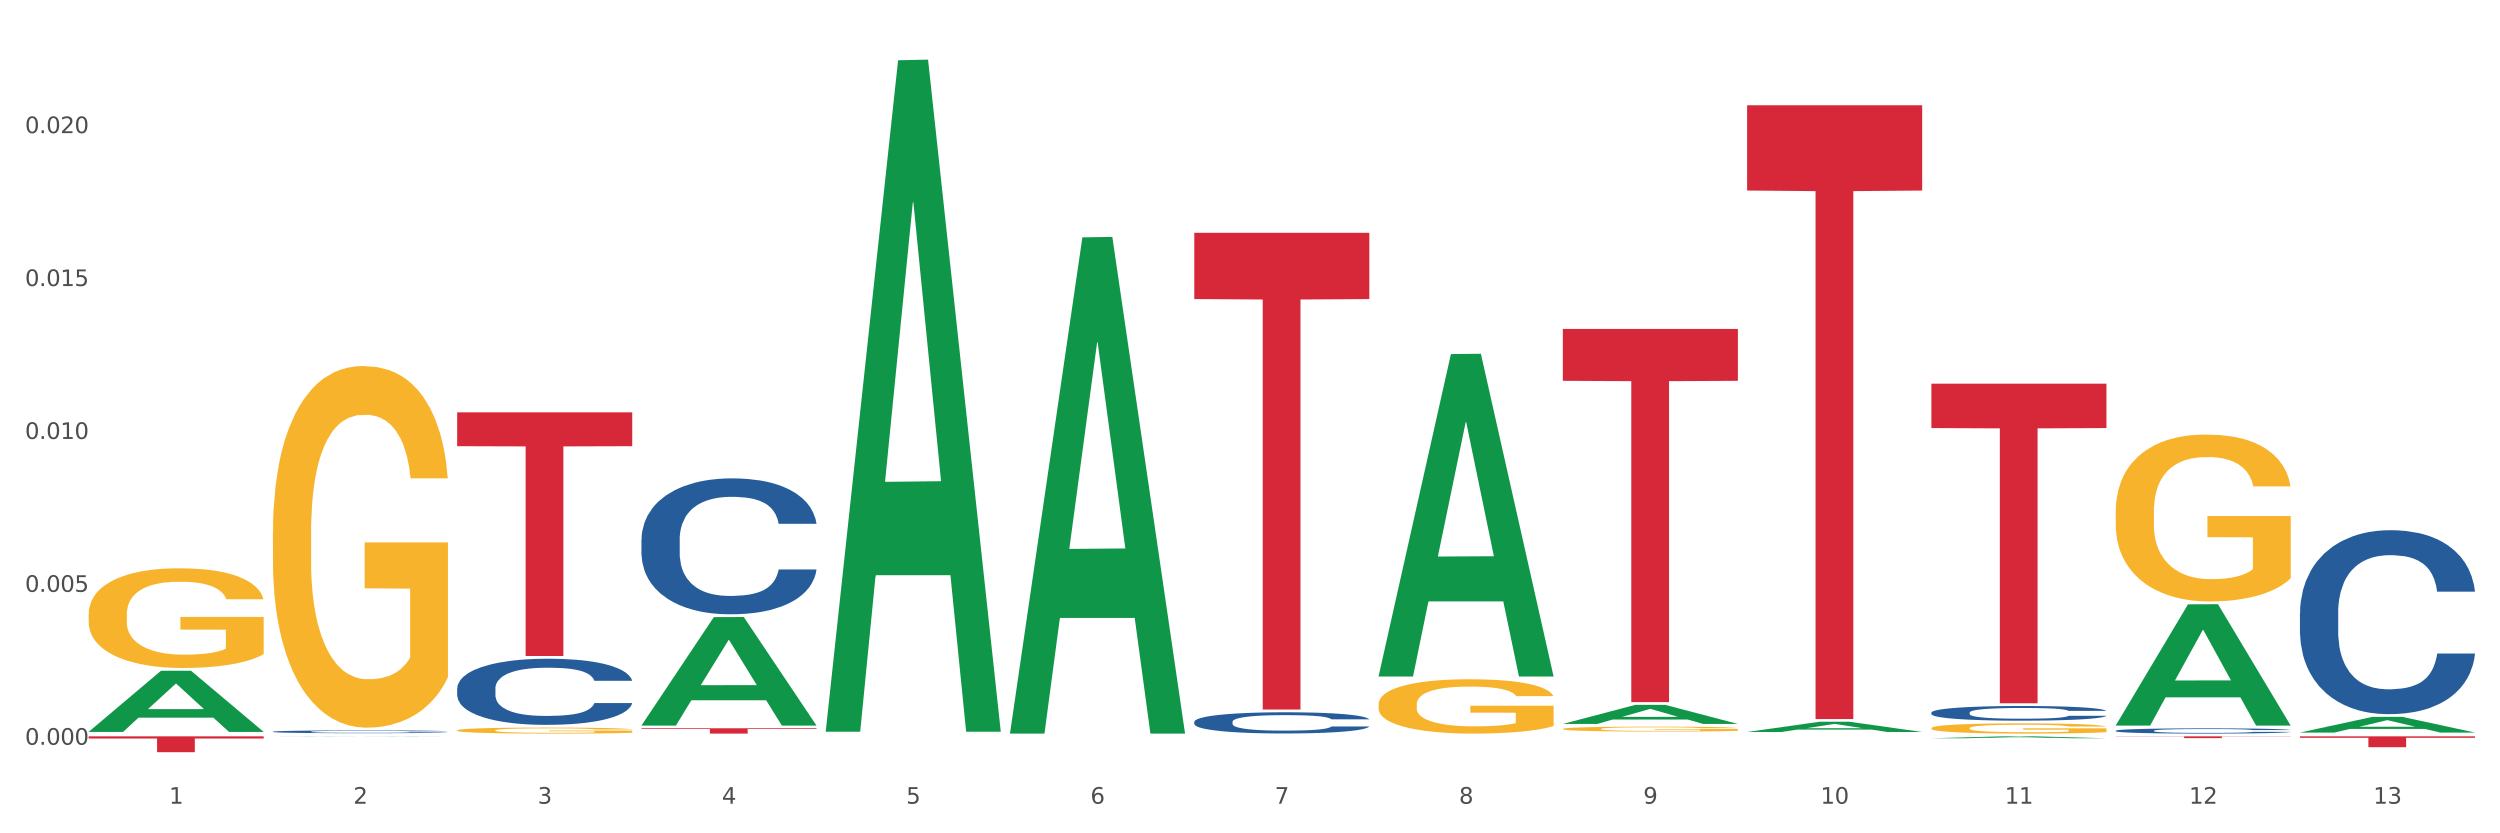
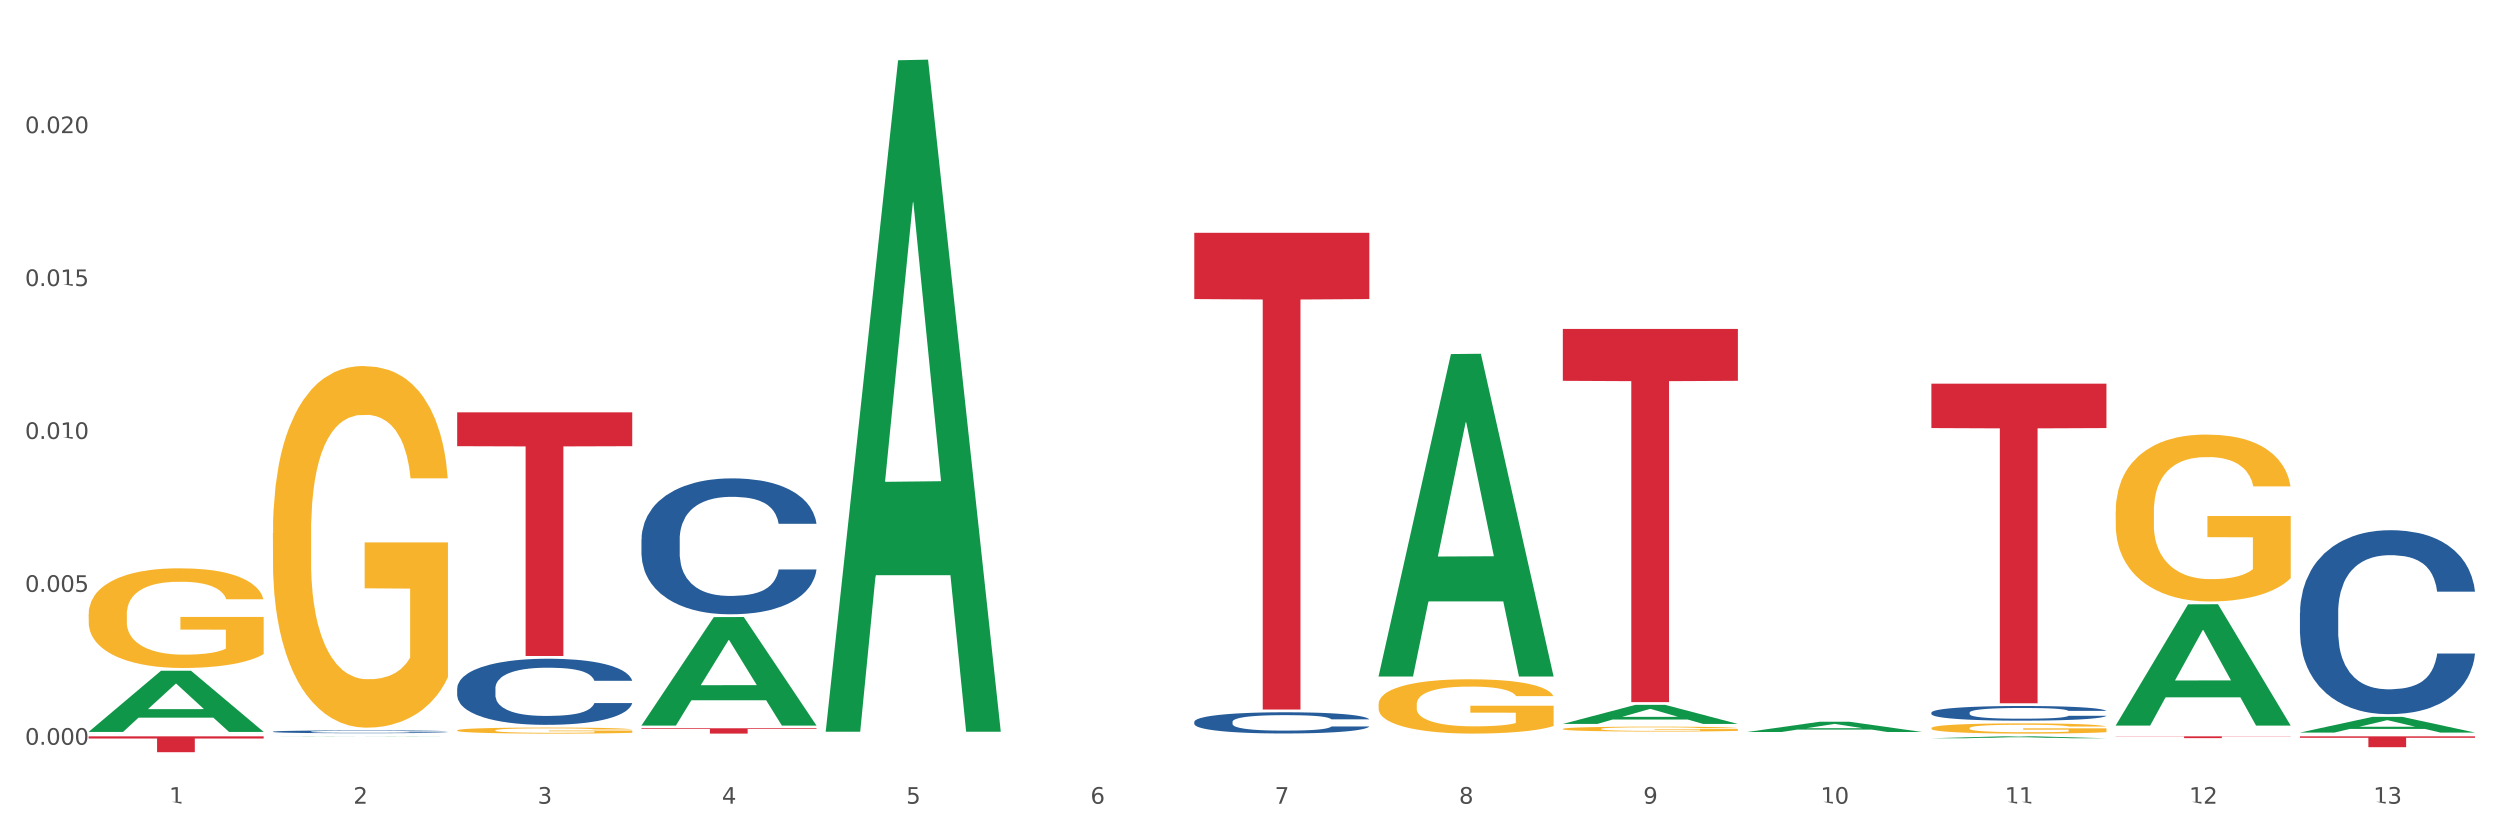
<svg xmlns="http://www.w3.org/2000/svg" xmlns:xlink="http://www.w3.org/1999/xlink" width="1080pt" height="360pt" viewBox="0 0 1080 360" version="1.1">
  <rect x="0" y="0" width="1080" height="360" fill="#333333" stroke="none" />
  <defs>
    <style type="text/css">*{stroke-linejoin: round; stroke-linecap: butt}</style>
  </defs>
  <g id="figure_1">
    <g id="patch_1">
      <path d="M 0 360  L 1080 360  L 1080 0  L 0 0  z " style="fill: #ffffff; stroke: #ffffff; stroke-linejoin: miter" />
    </g>
    <g id="axes_1">
      <g id="matplotlib.axis_1">
        <g id="xtick_1">
          <g id="text_1">
            <g style="fill: #4d4d4d" transform="translate(73.043 347.204) scale(0.096 -0.096)">
              <defs>
-                 <path id="DejaVuSans-31" d="M 794 531  L 1825 531  L 1825 4091  L 703 3866  L 703 4441  L 1819 4666  L 2450 4666  L 2450 531  L 3481 531  L 3481 0  L 794 0  L 794 531  z " transform="scale(0.016)" />
+                 <path id="DejaVuSans-31" d="M 794 531  L 1825 531  L 1825 4091  L 703 3866  L 703 4441  L 1819 4666  L 2450 4666  L 2450 531  L 3481 531  L 3481 0  L 794 531  z " transform="scale(0.016)" />
              </defs>
              <use xlink:href="#DejaVuSans-31" />
            </g>
          </g>
        </g>
        <g id="xtick_2">
          <g id="text_2">
            <g style="fill: #4d4d4d" transform="translate(152.65 347.204) scale(0.096 -0.096)">
              <defs>
                <path id="DejaVuSans-32" d="M 1228 531  L 3431 531  L 3431 0  L 469 0  L 469 531  Q 828 903 1448 1529  Q 2069 2156 2228 2338  Q 2531 2678 2651 2914  Q 2772 3150 2772 3378  Q 2772 3750 2511 3984  Q 2250 4219 1831 4219  Q 1534 4219 1204 4116  Q 875 4013 500 3803  L 500 4441  Q 881 4594 1212 4672  Q 1544 4750 1819 4750  Q 2544 4750 2975 4387  Q 3406 4025 3406 3419  Q 3406 3131 3298 2873  Q 3191 2616 2906 2266  Q 2828 2175 2409 1742  Q 1991 1309 1228 531  z " transform="scale(0.016)" />
              </defs>
              <use xlink:href="#DejaVuSans-32" />
            </g>
          </g>
        </g>
        <g id="xtick_3">
          <g id="text_3">
            <g style="fill: #4d4d4d" transform="translate(232.258 347.204) scale(0.096 -0.096)">
              <defs>
                <path id="DejaVuSans-33" d="M 2597 2516  Q 3050 2419 3304 2112  Q 3559 1806 3559 1356  Q 3559 666 3084 287  Q 2609 -91 1734 -91  Q 1441 -91 1130 -33  Q 819 25 488 141  L 488 750  Q 750 597 1062 519  Q 1375 441 1716 441  Q 2309 441 2620 675  Q 2931 909 2931 1356  Q 2931 1769 2642 2001  Q 2353 2234 1838 2234  L 1294 2234  L 1294 2753  L 1863 2753  Q 2328 2753 2575 2939  Q 2822 3125 2822 3475  Q 2822 3834 2567 4026  Q 2313 4219 1838 4219  Q 1578 4219 1281 4162  Q 984 4106 628 3988  L 628 4550  Q 988 4650 1302 4700  Q 1616 4750 1894 4750  Q 2613 4750 3031 4423  Q 3450 4097 3450 3541  Q 3450 3153 3228 2886  Q 3006 2619 2597 2516  z " transform="scale(0.016)" />
              </defs>
              <use xlink:href="#DejaVuSans-33" />
            </g>
          </g>
        </g>
        <g id="xtick_4">
          <g id="text_4">
            <g style="fill: #4d4d4d" transform="translate(311.865 347.204) scale(0.096 -0.096)">
              <defs>
                <path id="DejaVuSans-34" d="M 2419 4116  L 825 1625  L 2419 1625  L 2419 4116  z M 2253 4666  L 3047 4666  L 3047 1625  L 3713 1625  L 3713 1100  L 3047 1100  L 3047 0  L 2419 0  L 2419 1100  L 313 1100  L 313 1709  L 2253 4666  z " transform="scale(0.016)" />
              </defs>
              <use xlink:href="#DejaVuSans-34" />
            </g>
          </g>
        </g>
        <g id="xtick_5">
          <g id="text_5">
            <g style="fill: #4d4d4d" transform="translate(391.473 347.204) scale(0.096 -0.096)">
              <defs>
                <path id="DejaVuSans-35" d="M 691 4666  L 3169 4666  L 3169 4134  L 1269 4134  L 1269 2991  Q 1406 3038 1543 3061  Q 1681 3084 1819 3084  Q 2600 3084 3056 2656  Q 3513 2228 3513 1497  Q 3513 744 3044 326  Q 2575 -91 1722 -91  Q 1428 -91 1123 -41  Q 819 9 494 109  L 494 744  Q 775 591 1075 516  Q 1375 441 1709 441  Q 2250 441 2565 725  Q 2881 1009 2881 1497  Q 2881 1984 2565 2268  Q 2250 2553 1709 2553  Q 1456 2553 1204 2497  Q 953 2441 691 2322  L 691 4666  z " transform="scale(0.016)" />
              </defs>
              <use xlink:href="#DejaVuSans-35" />
            </g>
          </g>
        </g>
        <g id="xtick_6">
          <g id="text_6">
            <g style="fill: #4d4d4d" transform="translate(471.08 347.204) scale(0.096 -0.096)">
              <defs>
                <path id="DejaVuSans-36" d="M 2113 2584  Q 1688 2584 1439 2293  Q 1191 2003 1191 1497  Q 1191 994 1439 701  Q 1688 409 2113 409  Q 2538 409 2786 701  Q 3034 994 3034 1497  Q 3034 2003 2786 2293  Q 2538 2584 2113 2584  z M 3366 4563  L 3366 3988  Q 3128 4100 2886 4159  Q 2644 4219 2406 4219  Q 1781 4219 1451 3797  Q 1122 3375 1075 2522  Q 1259 2794 1537 2939  Q 1816 3084 2150 3084  Q 2853 3084 3261 2657  Q 3669 2231 3669 1497  Q 3669 778 3244 343  Q 2819 -91 2113 -91  Q 1303 -91 875 529  Q 447 1150 447 2328  Q 447 3434 972 4092  Q 1497 4750 2381 4750  Q 2619 4750 2861 4703  Q 3103 4656 3366 4563  z " transform="scale(0.016)" />
              </defs>
              <use xlink:href="#DejaVuSans-36" />
            </g>
          </g>
        </g>
        <g id="xtick_7">
          <g id="text_7">
            <g style="fill: #4d4d4d" transform="translate(550.688 347.204) scale(0.096 -0.096)">
              <defs>
                <path id="DejaVuSans-37" d="M 525 4666  L 3525 4666  L 3525 4397  L 1831 0  L 1172 0  L 2766 4134  L 525 4134  L 525 4666  z " transform="scale(0.016)" />
              </defs>
              <use xlink:href="#DejaVuSans-37" />
            </g>
          </g>
        </g>
        <g id="xtick_8">
          <g id="text_8">
            <g style="fill: #4d4d4d" transform="translate(630.295 347.204) scale(0.096 -0.096)">
              <defs>
                <path id="DejaVuSans-38" d="M 2034 2216  Q 1584 2216 1326 1975  Q 1069 1734 1069 1313  Q 1069 891 1326 650  Q 1584 409 2034 409  Q 2484 409 2743 651  Q 3003 894 3003 1313  Q 3003 1734 2745 1975  Q 2488 2216 2034 2216  z M 1403 2484  Q 997 2584 770 2862  Q 544 3141 544 3541  Q 544 4100 942 4425  Q 1341 4750 2034 4750  Q 2731 4750 3128 4425  Q 3525 4100 3525 3541  Q 3525 3141 3298 2862  Q 3072 2584 2669 2484  Q 3125 2378 3379 2068  Q 3634 1759 3634 1313  Q 3634 634 3220 271  Q 2806 -91 2034 -91  Q 1263 -91 848 271  Q 434 634 434 1313  Q 434 1759 690 2068  Q 947 2378 1403 2484  z M 1172 3481  Q 1172 3119 1398 2916  Q 1625 2713 2034 2713  Q 2441 2713 2670 2916  Q 2900 3119 2900 3481  Q 2900 3844 2670 4047  Q 2441 4250 2034 4250  Q 1625 4250 1398 4047  Q 1172 3844 1172 3481  z " transform="scale(0.016)" />
              </defs>
              <use xlink:href="#DejaVuSans-38" />
            </g>
          </g>
        </g>
        <g id="xtick_9">
          <g id="text_9">
            <g style="fill: #4d4d4d" transform="translate(709.902 347.204) scale(0.096 -0.096)">
              <defs>
                <path id="DejaVuSans-39" d="M 703 97  L 703 672  Q 941 559 1184 500  Q 1428 441 1663 441  Q 2288 441 2617 861  Q 2947 1281 2994 2138  Q 2813 1869 2534 1725  Q 2256 1581 1919 1581  Q 1219 1581 811 2004  Q 403 2428 403 3163  Q 403 3881 828 4315  Q 1253 4750 1959 4750  Q 2769 4750 3195 4129  Q 3622 3509 3622 2328  Q 3622 1225 3098 567  Q 2575 -91 1691 -91  Q 1453 -91 1209 -44  Q 966 3 703 97  z M 1959 2075  Q 2384 2075 2632 2365  Q 2881 2656 2881 3163  Q 2881 3666 2632 3958  Q 2384 4250 1959 4250  Q 1534 4250 1286 3958  Q 1038 3666 1038 3163  Q 1038 2656 1286 2365  Q 1534 2075 1959 2075  z " transform="scale(0.016)" />
              </defs>
              <use xlink:href="#DejaVuSans-39" />
            </g>
          </g>
        </g>
        <g id="xtick_10">
          <g id="text_10">
            <g style="fill: #4d4d4d" transform="translate(786.456 347.204) scale(0.096 -0.096)">
              <defs>
                <path id="DejaVuSans-30" d="M 2034 4250  Q 1547 4250 1301 3770  Q 1056 3291 1056 2328  Q 1056 1369 1301 889  Q 1547 409 2034 409  Q 2525 409 2770 889  Q 3016 1369 3016 2328  Q 3016 3291 2770 3770  Q 2525 4250 2034 4250  z M 2034 4750  Q 2819 4750 3233 4129  Q 3647 3509 3647 2328  Q 3647 1150 3233 529  Q 2819 -91 2034 -91  Q 1250 -91 836 529  Q 422 1150 422 2328  Q 422 3509 836 4129  Q 1250 4750 2034 4750  z " transform="scale(0.016)" />
              </defs>
              <use xlink:href="#DejaVuSans-31" />
              <use xlink:href="#DejaVuSans-30" transform="translate(63.623 0)" />
            </g>
          </g>
        </g>
        <g id="xtick_11">
          <g id="text_11">
            <g style="fill: #4d4d4d" transform="translate(866.063 347.204) scale(0.096 -0.096)">
              <use xlink:href="#DejaVuSans-31" />
              <use xlink:href="#DejaVuSans-31" transform="translate(63.623 0)" />
            </g>
          </g>
        </g>
        <g id="xtick_12">
          <g id="text_12">
            <g style="fill: #4d4d4d" transform="translate(945.671 347.204) scale(0.096 -0.096)">
              <use xlink:href="#DejaVuSans-31" />
              <use xlink:href="#DejaVuSans-32" transform="translate(63.623 0)" />
            </g>
          </g>
        </g>
        <g id="xtick_13">
          <g id="text_13">
            <g style="fill: #4d4d4d" transform="translate(1025.278 347.204) scale(0.096 -0.096)">
              <use xlink:href="#DejaVuSans-31" />
              <use xlink:href="#DejaVuSans-33" transform="translate(63.623 0)" />
            </g>
          </g>
        </g>
        <g id="xtick_14" />
        <g id="xtick_15" />
        <g id="xtick_16" />
        <g id="xtick_17" />
        <g id="xtick_18" />
        <g id="xtick_19" />
        <g id="xtick_20" />
        <g id="xtick_21" />
        <g id="xtick_22" />
        <g id="xtick_23" />
        <g id="xtick_24" />
        <g id="xtick_25" />
      </g>
      <g id="matplotlib.axis_2">
        <g id="ytick_1">
          <g id="text_14">
            <g style="fill: #4d4d4d" transform="translate(10.8 321.731) scale(0.096 -0.096)">
              <defs>
                <path id="DejaVuSans-2e" d="M 684 794  L 1344 794  L 1344 0  L 684 0  L 684 794  z " transform="scale(0.016)" />
              </defs>
              <use xlink:href="#DejaVuSans-30" />
              <use xlink:href="#DejaVuSans-2e" transform="translate(63.623 0)" />
              <use xlink:href="#DejaVuSans-30" transform="translate(95.41 0)" />
              <use xlink:href="#DejaVuSans-30" transform="translate(159.033 0)" />
              <use xlink:href="#DejaVuSans-30" transform="translate(222.656 0)" />
            </g>
          </g>
        </g>
        <g id="ytick_2">
          <g id="text_15">
            <g style="fill: #4d4d4d" transform="translate(10.8 255.677) scale(0.096 -0.096)">
              <use xlink:href="#DejaVuSans-30" />
              <use xlink:href="#DejaVuSans-2e" transform="translate(63.623 0)" />
              <use xlink:href="#DejaVuSans-30" transform="translate(95.41 0)" />
              <use xlink:href="#DejaVuSans-30" transform="translate(159.033 0)" />
              <use xlink:href="#DejaVuSans-35" transform="translate(222.656 0)" />
            </g>
          </g>
        </g>
        <g id="ytick_3">
          <g id="text_16">
            <g style="fill: #4d4d4d" transform="translate(10.8 189.623) scale(0.096 -0.096)">
              <use xlink:href="#DejaVuSans-30" />
              <use xlink:href="#DejaVuSans-2e" transform="translate(63.623 0)" />
              <use xlink:href="#DejaVuSans-30" transform="translate(95.41 0)" />
              <use xlink:href="#DejaVuSans-31" transform="translate(159.033 0)" />
              <use xlink:href="#DejaVuSans-30" transform="translate(222.656 0)" />
            </g>
          </g>
        </g>
        <g id="ytick_4">
          <g id="text_17">
            <g style="fill: #4d4d4d" transform="translate(10.8 123.57) scale(0.096 -0.096)">
              <use xlink:href="#DejaVuSans-30" />
              <use xlink:href="#DejaVuSans-2e" transform="translate(63.623 0)" />
              <use xlink:href="#DejaVuSans-30" transform="translate(95.41 0)" />
              <use xlink:href="#DejaVuSans-31" transform="translate(159.033 0)" />
              <use xlink:href="#DejaVuSans-35" transform="translate(222.656 0)" />
            </g>
          </g>
        </g>
        <g id="ytick_5">
          <g id="text_18">
            <g style="fill: #4d4d4d" transform="translate(10.8 57.516) scale(0.096 -0.096)">
              <use xlink:href="#DejaVuSans-30" />
              <use xlink:href="#DejaVuSans-2e" transform="translate(63.623 0)" />
              <use xlink:href="#DejaVuSans-30" transform="translate(95.41 0)" />
              <use xlink:href="#DejaVuSans-32" transform="translate(159.033 0)" />
              <use xlink:href="#DejaVuSans-30" transform="translate(222.656 0)" />
            </g>
          </g>
        </g>
        <g id="ytick_6" />
        <g id="ytick_7" />
        <g id="ytick_8" />
        <g id="ytick_9" />
        <g id="ytick_10" />
      </g>
      <g id="PolyCollection_1">
        <path d="M 38.283 316.14  L 38.361 316.115  L 69.547 289.768  L 82.49 289.743  L 113.91 316.189  L 98.941 316.189  L 92.158 310.031  L 59.958 310.031  L 59.724 310.13  L 53.175 316.189  L 38.283 316.189  L 38.283 316.14  L 64.012 306.356  L 88.103 306.331  L 76.175 295.38  L 76.019 295.33  L 75.863 295.405  L 63.934 306.331  L 64.012 306.356  L 38.283 316.14  z " clip-path="url(#p03985926db)" style="fill: #109648" />
        <path d="M 675.143 314.892  L 675.232 314.89  L 675.232 314.82  L 675.411 314.76  L 676.304 314.615  L 677.643 314.495  L 678.625 314.432  L 679.607 314.379  L 680.768 314.327  L 682.197 314.273  L 684.786 314.194  L 686.393 314.153  L 688.358 314.11  L 691.929 314.048  L 694.518 314.014  L 697.197 313.985  L 701.572 313.95  L 704.429 313.934  L 707.465 313.923  L 711.126 313.915  L 713.894 313.913  L 719.966 313.919  L 725.144 313.936  L 727.644 313.95  L 730.859 313.973  L 732.555 313.988  L 735.323 314.019  L 738.18 314.06  L 740.145 314.095  L 743.091 314.161  L 745.323 314.226  L 747.377 314.308  L 748.449 314.364  L 749.252 314.416  L 749.966 314.476  L 750.681 314.571  L 734.609 314.571  L 733.984 314.503  L 733.002 314.439  L 731.573 314.377  L 730.323 314.339  L 728.18 314.29  L 726.216 314.259  L 724.162 314.236  L 721.662 314.217  L 719.698 314.207  L 716.93 314.199  L 711.483 314.201  L 707.822 314.217  L 705.322 314.236  L 703.715 314.254  L 702.287 314.273  L 700.679 314.3  L 698.804 314.341  L 697.465 314.377  L 696.126 314.424  L 695.054 314.47  L 694.072 314.524  L 693.268 314.582  L 692.643 314.642  L 692.108 314.716  L 691.661 314.838  L 691.661 315.103  L 691.84 315.163  L 692.286 315.242  L 692.822 315.302  L 693.715 315.374  L 694.518 315.422  L 696.036 315.492  L 697.733 315.55  L 699.072 315.586  L 700.411 315.617  L 702.733 315.66  L 705.322 315.695  L 707.555 315.716  L 710.59 315.735  L 712.644 315.743  L 714.43 315.747  L 718.805 315.747  L 721.93 315.741  L 725.412 315.728  L 728.091 315.71  L 730.323 315.689  L 732.823 315.654  L 734.43 315.621  L 734.43 315.217  L 714.787 315.215  L 714.787 314.946  L 750.77 314.946  L 750.77 315.735  L 749.252 315.776  L 747.556 315.813  L 745.77 315.846  L 743.091 315.886  L 739.877 315.925  L 737.02 315.952  L 733.984 315.975  L 730.412 315.997  L 725.769 316.016  L 722.912 316.024  L 719.341 316.029  L 715.144 316.031  L 711.483 316.028  L 707.912 316.018  L 704.162 316  L 700.501 315.975  L 697.733 315.95  L 694.965 315.919  L 692.018 315.879  L 689.697 315.84  L 687.911 315.805  L 685.947 315.761  L 683.804 315.703  L 682.197 315.65  L 680.768 315.596  L 679.25 315.526  L 678.179 315.467  L 677.107 315.391  L 676.482 315.335  L 675.768 315.248  L 675.232 315.126  L 675.143 314.892  z " clip-path="url(#p03985926db)" style="fill: #f7b32b" />
        <path d="M 834.358 314.54  L 834.447 314.536  L 834.447 314.391  L 834.626 314.266  L 835.519 313.963  L 836.858 313.714  L 837.84 313.58  L 838.822 313.472  L 839.983 313.363  L 841.412 313.25  L 844.001 313.085  L 845.608 313  L 847.573 312.911  L 851.144 312.782  L 853.733 312.71  L 856.412 312.649  L 860.787 312.577  L 863.644 312.544  L 866.68 312.52  L 870.341 312.504  L 873.109 312.5  L 879.181 312.512  L 884.359 312.549  L 886.859 312.577  L 890.074 312.625  L 891.77 312.657  L 894.538 312.722  L 897.395 312.807  L 899.36 312.879  L 902.306 313.016  L 904.538 313.153  L 906.592 313.322  L 907.664 313.439  L 908.467 313.548  L 909.181 313.673  L 909.896 313.871  L 893.824 313.871  L 893.199 313.73  L 892.217 313.597  L 890.788 313.468  L 889.538 313.387  L 887.395 313.286  L 885.431 313.222  L 883.377 313.173  L 880.877 313.133  L 878.913 313.113  L 876.145 313.097  L 870.698 313.101  L 867.037 313.133  L 864.537 313.173  L 862.93 313.21  L 861.502 313.25  L 859.894 313.306  L 858.019 313.391  L 856.68 313.468  L 855.341 313.564  L 854.269 313.661  L 853.287 313.774  L 852.483 313.895  L 851.858 314.02  L 851.323 314.173  L 850.876 314.427  L 850.876 314.979  L 851.055 315.104  L 851.501 315.27  L 852.037 315.394  L 852.93 315.544  L 853.733 315.644  L 855.251 315.79  L 856.948 315.91  L 858.287 315.987  L 859.626 316.052  L 861.948 316.14  L 864.537 316.213  L 866.77 316.257  L 869.805 316.297  L 871.859 316.314  L 873.645 316.322  L 878.02 316.322  L 881.145 316.31  L 884.627 316.281  L 887.306 316.245  L 889.538 316.201  L 892.038 316.128  L 893.645 316.06  L 893.645 315.217  L 874.002 315.213  L 874.002 314.653  L 909.985 314.653  L 909.985 316.297  L 908.467 316.382  L 906.771 316.459  L 904.985 316.527  L 902.306 316.612  L 899.092 316.692  L 896.235 316.749  L 893.199 316.797  L 889.627 316.842  L 884.984 316.882  L 882.127 316.898  L 878.556 316.91  L 874.359 316.914  L 870.698 316.906  L 867.127 316.886  L 863.377 316.85  L 859.716 316.797  L 856.948 316.745  L 854.18 316.68  L 851.233 316.596  L 848.912 316.515  L 847.126 316.443  L 845.162 316.35  L 843.019 316.229  L 841.412 316.12  L 839.983 316.007  L 838.465 315.862  L 837.394 315.737  L 836.322 315.58  L 835.697 315.463  L 834.983 315.282  L 834.447 315.028  L 834.358 314.54  z " clip-path="url(#p03985926db)" style="fill: #f7b32b" />
        <path d="M 913.965 221.055  L 914.055 220.99  L 914.055 218.619  L 914.233 216.577  L 915.126 211.638  L 916.465 207.554  L 917.448 205.381  L 918.43 203.603  L 919.591 201.825  L 921.019 199.98  L 923.609 197.28  L 925.216 195.897  L 927.18 194.448  L 930.752 192.341  L 933.341 191.155  L 936.02 190.167  L 940.395 188.982  L 943.252 188.455  L 946.288 188.06  L 949.949 187.797  L 952.716 187.731  L 958.788 187.928  L 963.967 188.521  L 966.467 188.982  L 969.681 189.772  L 971.378 190.299  L 974.146 191.353  L 977.003 192.736  L 978.967 193.921  L 981.914 196.161  L 984.146 198.4  L 986.2 201.166  L 987.271 203.076  L 988.075 204.854  L 988.789 206.896  L 989.503 210.123  L 973.431 210.123  L 972.806 207.818  L 971.824 205.644  L 970.396 203.537  L 969.146 202.22  L 967.003 200.573  L 965.038 199.519  L 962.985 198.729  L 960.485 198.071  L 958.52 197.741  L 955.752 197.478  L 950.306 197.544  L 946.645 198.071  L 944.145 198.729  L 942.538 199.322  L 941.109 199.98  L 939.502 200.903  L 937.627 202.286  L 936.287 203.537  L 934.948 205.118  L 933.877 206.698  L 932.894 208.542  L 932.091 210.518  L 931.466 212.56  L 930.93 215.062  L 930.484 219.211  L 930.484 228.234  L 930.662 230.276  L 931.109 232.976  L 931.644 235.018  L 932.537 237.454  L 933.341 239.101  L 934.859 241.472  L 936.555 243.448  L 937.895 244.699  L 939.234 245.753  L 941.555 247.202  L 944.145 248.387  L 946.377 249.112  L 949.413 249.77  L 951.466 250.034  L 953.252 250.165  L 957.627 250.165  L 960.752 249.968  L 964.235 249.507  L 966.913 248.914  L 969.146 248.189  L 971.646 247.004  L 973.253 245.884  L 973.253 232.12  L 953.609 232.054  L 953.609 222.9  L 989.593 222.9  L 989.593 249.77  L 988.075 251.153  L 986.378 252.404  L 984.592 253.524  L 981.914 254.907  L 978.699 256.224  L 975.842 257.146  L 972.806 257.937  L 969.235 258.661  L 964.592 259.32  L 961.735 259.583  L 958.163 259.781  L 953.967 259.847  L 950.306 259.715  L 946.734 259.386  L 942.984 258.793  L 939.323 257.937  L 936.555 257.08  L 933.787 256.027  L 930.841 254.644  L 928.519 253.327  L 926.734 252.141  L 924.769 250.626  L 922.626 248.65  L 921.019 246.872  L 919.591 245.028  L 918.073 242.657  L 917.001 240.616  L 915.93 238.047  L 915.305 236.137  L 914.59 233.174  L 914.055 229.024  L 913.965 221.055  z " clip-path="url(#p03985926db)" style="fill: #f7b32b" />
        <path d="M 993.573 264.754  L 993.662 264.682  L 993.662 262.65  L 993.93 259.892  L 994.914 254.811  L 996.165 250.964  L 998.311 246.465  L 999.473 244.577  L 1000.993 242.473  L 1004.121 239.061  L 1007.697 236.158  L 1010.2 234.562  L 1012.077 233.546  L 1016.279 231.731  L 1018.693 230.933  L 1021.196 230.279  L 1023.341 229.844  L 1026.917 229.336  L 1029.777 229.118  L 1033.085 229.046  L 1035.856 229.118  L 1039.521 229.409  L 1044.885 230.279  L 1046.941 230.788  L 1049.712 231.658  L 1052.573 232.82  L 1054.897 233.981  L 1057.579 235.65  L 1060.35 237.828  L 1063.032 240.586  L 1064.909 243.126  L 1066.429 245.811  L 1067.77 249.077  L 1068.753 252.634  L 1069.2 255.609  L 1052.841 255.609  L 1052.394 252.924  L 1051.5 250.021  L 1050.606 248.061  L 1049.623 246.465  L 1048.103 244.65  L 1046.762 243.489  L 1044.527 242.11  L 1042.471 241.239  L 1040.773 240.731  L 1038.717 240.295  L 1034.336 239.86  L 1031.208 239.86  L 1029.241 240.005  L 1026.827 240.368  L 1024.771 240.876  L 1022.358 241.747  L 1020.48 242.69  L 1018.603 243.924  L 1017.53 244.795  L 1015.921 246.392  L 1014.849 247.698  L 1013.418 249.948  L 1012.614 251.545  L 1011.183 255.682  L 1010.558 258.73  L 1010.29 260.835  L 1010.111 263.158  L 1010.111 274.48  L 1010.647 279.56  L 1011.094 281.738  L 1011.809 284.205  L 1013.15 287.399  L 1015.117 290.52  L 1017.173 292.77  L 1018.871 294.149  L 1020.48 295.165  L 1022.089 295.963  L 1024.056 296.689  L 1025.665 297.124  L 1028.079 297.56  L 1030.939 297.778  L 1033.174 297.778  L 1037.733 297.415  L 1039.789 297.052  L 1041.756 296.544  L 1043.902 295.745  L 1045.6 294.875  L 1046.583 294.221  L 1048.192 292.842  L 1049.444 291.391  L 1050.517 289.721  L 1051.232 288.27  L 1052.036 286.093  L 1052.662 283.625  L 1052.841 282.318  L 1069.2 282.318  L 1068.842 284.931  L 1068.217 287.472  L 1066.965 290.883  L 1065.982 292.842  L 1064.462 295.237  L 1062.853 297.27  L 1060.618 299.52  L 1058.562 301.189  L 1056.417 302.64  L 1054.092 303.947  L 1049.891 305.761  L 1048.371 306.269  L 1045.153 307.14  L 1042.65 307.648  L 1038.985 308.156  L 1035.23 308.447  L 1031.297 308.519  L 1027.811 308.374  L 1023.967 307.939  L 1021.553 307.503  L 1018.871 306.85  L 1015.743 305.834  L 1012.793 304.6  L 1010.021 303.149  L 1007.429 301.479  L 1005.015 299.592  L 1001.887 296.471  L 999.562 293.423  L 997.864 290.592  L 996.702 288.197  L 995.54 285.149  L 994.914 283.044  L 993.93 277.964  L 993.573 273.246  L 993.573 264.754  z " clip-path="url(#p03985926db)" style="fill: #255c99" />
-         <path d="M 913.965 315.664  L 914.055 315.661  L 914.055 315.603  L 914.323 315.525  L 915.306 315.379  L 916.558 315.269  L 918.703 315.141  L 919.865 315.087  L 921.385 315.027  L 924.514 314.929  L 928.09 314.846  L 930.593 314.801  L 932.47 314.772  L 936.671 314.72  L 939.085 314.697  L 941.588 314.678  L 943.734 314.666  L 947.309 314.651  L 950.17 314.645  L 953.477 314.643  L 956.249 314.645  L 959.914 314.654  L 965.277 314.678  L 967.333 314.693  L 970.105 314.718  L 972.965 314.751  L 975.29 314.784  L 977.971 314.832  L 980.743 314.894  L 983.424 314.973  L 985.302 315.046  L 986.821 315.122  L 988.162 315.216  L 989.146 315.317  L 989.593 315.402  L 973.233 315.402  L 972.786 315.325  L 971.893 315.243  L 970.999 315.187  L 970.015 315.141  L 968.496 315.089  L 967.155 315.056  L 964.92 315.016  L 962.864 314.992  L 961.165 314.977  L 959.109 314.965  L 954.729 314.952  L 951.6 314.952  L 949.634 314.956  L 947.22 314.967  L 945.164 314.981  L 942.75 315.006  L 940.873 315.033  L 938.996 315.068  L 937.923 315.093  L 936.314 315.139  L 935.241 315.176  L 933.811 315.24  L 933.006 315.286  L 931.576 315.404  L 930.95 315.491  L 930.682 315.552  L 930.503 315.618  L 930.503 315.941  L 931.04 316.087  L 931.487 316.149  L 932.202 316.219  L 933.543 316.311  L 935.509 316.4  L 937.565 316.464  L 939.264 316.504  L 940.873 316.533  L 942.482 316.555  L 944.449 316.576  L 946.058 316.589  L 948.471 316.601  L 951.332 316.607  L 953.567 316.607  L 958.126 316.597  L 960.182 316.586  L 962.149 316.572  L 964.294 316.549  L 965.993 316.524  L 966.976 316.506  L 968.585 316.466  L 969.836 316.425  L 970.909 316.377  L 971.624 316.336  L 972.429 316.273  L 973.055 316.203  L 973.233 316.165  L 989.593 316.165  L 989.235 316.24  L 988.609 316.313  L 987.358 316.41  L 986.374 316.466  L 984.855 316.535  L 983.246 316.593  L 981.011 316.657  L 978.955 316.705  L 976.809 316.746  L 974.485 316.784  L 970.283 316.835  L 968.764 316.85  L 965.546 316.875  L 963.043 316.889  L 959.377 316.904  L 955.623 316.912  L 951.69 316.914  L 948.203 316.91  L 944.359 316.898  L 941.946 316.885  L 939.264 316.866  L 936.135 316.837  L 933.185 316.802  L 930.414 316.761  L 927.821 316.713  L 925.408 316.659  L 922.279 316.57  L 919.955 316.483  L 918.256 316.402  L 917.094 316.333  L 915.932 316.246  L 915.306 316.186  L 914.323 316.041  L 913.965 315.906  L 913.965 315.664  z " clip-path="url(#p03985926db)" style="fill: #255c99" />
        <path d="M 834.358 307.838  L 834.447 307.832  L 834.447 307.67  L 834.715 307.449  L 835.699 307.044  L 836.95 306.737  L 839.096 306.378  L 840.258 306.227  L 841.778 306.059  L 844.906 305.787  L 848.482 305.555  L 850.985 305.428  L 852.862 305.347  L 857.064 305.202  L 859.478 305.138  L 861.981 305.086  L 864.126 305.051  L 867.702 305.011  L 870.562 304.993  L 873.87 304.987  L 876.641 304.993  L 880.306 305.016  L 885.67 305.086  L 887.726 305.126  L 890.497 305.196  L 893.358 305.289  L 895.682 305.381  L 898.364 305.515  L 901.135 305.688  L 903.817 305.908  L 905.694 306.111  L 907.214 306.326  L 908.555 306.586  L 909.538 306.87  L 909.985 307.108  L 893.626 307.108  L 893.179 306.893  L 892.285 306.662  L 891.391 306.505  L 890.408 306.378  L 888.888 306.233  L 887.547 306.14  L 885.312 306.03  L 883.256 305.961  L 881.558 305.92  L 879.502 305.885  L 875.121 305.851  L 871.993 305.851  L 870.026 305.862  L 867.612 305.891  L 865.556 305.932  L 863.143 306.001  L 861.265 306.076  L 859.388 306.175  L 858.315 306.244  L 856.706 306.372  L 855.634 306.476  L 854.203 306.656  L 853.399 306.783  L 851.968 307.113  L 851.343 307.357  L 851.075 307.525  L 850.896 307.71  L 850.896 308.614  L 851.432 309.019  L 851.879 309.193  L 852.594 309.39  L 853.935 309.645  L 855.902 309.894  L 857.958 310.074  L 859.656 310.184  L 861.265 310.265  L 862.875 310.329  L 864.841 310.387  L 866.45 310.421  L 868.864 310.456  L 871.724 310.473  L 873.959 310.473  L 878.518 310.445  L 880.574 310.416  L 882.541 310.375  L 884.687 310.311  L 886.385 310.242  L 887.368 310.19  L 888.977 310.08  L 890.229 309.964  L 891.302 309.83  L 892.017 309.715  L 892.821 309.541  L 893.447 309.344  L 893.626 309.24  L 909.985 309.24  L 909.627 309.448  L 909.002 309.651  L 907.75 309.923  L 906.767 310.08  L 905.247 310.271  L 903.638 310.433  L 901.403 310.613  L 899.347 310.746  L 897.202 310.862  L 894.877 310.966  L 890.676 311.111  L 889.156 311.151  L 885.938 311.221  L 883.435 311.261  L 879.77 311.302  L 876.015 311.325  L 872.082 311.331  L 868.596 311.319  L 864.752 311.285  L 862.338 311.25  L 859.656 311.198  L 856.528 311.117  L 853.578 311.018  L 850.806 310.902  L 848.214 310.769  L 845.8 310.618  L 842.672 310.369  L 840.347 310.126  L 838.649 309.9  L 837.487 309.709  L 836.325 309.465  L 835.699 309.297  L 834.715 308.892  L 834.358 308.515  L 834.358 307.838  z " clip-path="url(#p03985926db)" style="fill: #255c99" />
        <path d="M 515.928 311.817  L 516.017 311.809  L 516.017 311.574  L 516.286 311.257  L 517.269 310.671  L 518.52 310.228  L 520.666 309.709  L 521.828 309.492  L 523.348 309.25  L 526.476 308.856  L 530.052 308.522  L 532.555 308.338  L 534.432 308.221  L 538.634 308.012  L 541.048 307.92  L 543.551 307.845  L 545.696 307.794  L 549.272 307.736  L 552.132 307.711  L 555.44 307.702  L 558.211 307.711  L 561.876 307.744  L 567.24 307.845  L 569.296 307.903  L 572.067 308.003  L 574.928 308.137  L 577.252 308.271  L 579.934 308.463  L 582.705 308.714  L 585.387 309.032  L 587.264 309.325  L 588.784 309.634  L 590.125 310.011  L 591.108 310.42  L 591.555 310.763  L 575.196 310.763  L 574.749 310.454  L 573.855 310.119  L 572.961 309.893  L 571.978 309.709  L 570.458 309.5  L 569.117 309.367  L 566.882 309.208  L 564.826 309.107  L 563.128 309.049  L 561.072 308.999  L 556.691 308.948  L 553.563 308.948  L 551.596 308.965  L 549.182 309.007  L 547.126 309.066  L 544.713 309.166  L 542.835 309.275  L 540.958 309.417  L 539.885 309.517  L 538.276 309.701  L 537.204 309.852  L 535.773 310.111  L 534.969 310.295  L 533.539 310.772  L 532.913 311.123  L 532.645 311.365  L 532.466 311.633  L 532.466 312.938  L 533.002 313.523  L 533.449 313.774  L 534.164 314.058  L 535.505 314.426  L 537.472 314.786  L 539.528 315.045  L 541.226 315.204  L 542.835 315.321  L 544.445 315.413  L 546.411 315.497  L 548.02 315.547  L 550.434 315.597  L 553.295 315.622  L 555.529 315.622  L 560.088 315.58  L 562.145 315.538  L 564.111 315.48  L 566.257 315.388  L 567.955 315.288  L 568.938 315.212  L 570.548 315.053  L 571.799 314.886  L 572.872 314.694  L 573.587 314.527  L 574.391 314.276  L 575.017 313.991  L 575.196 313.841  L 591.555 313.841  L 591.197 314.142  L 590.572 314.435  L 589.32 314.828  L 588.337 315.053  L 586.817 315.329  L 585.208 315.564  L 582.973 315.823  L 580.917 316.015  L 578.772 316.182  L 576.448 316.333  L 572.246 316.542  L 570.726 316.601  L 567.508 316.701  L 565.005 316.759  L 561.34 316.818  L 557.585 316.851  L 553.652 316.86  L 550.166 316.843  L 546.322 316.793  L 543.908 316.743  L 541.226 316.667  L 538.098 316.55  L 535.148 316.408  L 532.376 316.241  L 529.784 316.049  L 527.37 315.831  L 524.242 315.472  L 521.917 315.12  L 520.219 314.794  L 519.057 314.518  L 517.895 314.167  L 517.269 313.924  L 516.286 313.339  L 515.928 312.795  L 515.928 311.817  z " clip-path="url(#p03985926db)" style="fill: #255c99" />
        <path d="M 277.105 233.041  L 277.195 232.988  L 277.195 231.486  L 277.463 229.448  L 278.446 225.695  L 279.698 222.852  L 281.843 219.528  L 283.005 218.133  L 284.525 216.578  L 287.654 214.058  L 291.23 211.913  L 293.733 210.733  L 295.61 209.982  L 299.811 208.641  L 302.225 208.051  L 304.728 207.569  L 306.874 207.247  L 310.449 206.872  L 313.31 206.711  L 316.618 206.657  L 319.389 206.711  L 323.054 206.925  L 328.417 207.569  L 330.474 207.944  L 333.245 208.588  L 336.105 209.446  L 338.43 210.304  L 341.111 211.537  L 343.883 213.146  L 346.564 215.184  L 348.442 217.061  L 349.961 219.045  L 351.302 221.458  L 352.286 224.086  L 352.733 226.285  L 336.374 226.285  L 335.927 224.3  L 335.033 222.155  L 334.139 220.707  L 333.155 219.528  L 331.636 218.187  L 330.295 217.329  L 328.06 216.31  L 326.004 215.666  L 324.305 215.291  L 322.249 214.969  L 317.869 214.647  L 314.74 214.647  L 312.774 214.755  L 310.36 215.023  L 308.304 215.398  L 305.89 216.042  L 304.013 216.739  L 302.136 217.651  L 301.063 218.294  L 299.454 219.474  L 298.381 220.439  L 296.951 222.102  L 296.146 223.281  L 294.716 226.338  L 294.09 228.59  L 293.822 230.146  L 293.643 231.862  L 293.643 240.227  L 294.18 243.981  L 294.627 245.59  L 295.342 247.413  L 296.683 249.773  L 298.649 252.079  L 300.705 253.741  L 302.404 254.76  L 304.013 255.511  L 305.622 256.101  L 307.589 256.637  L 309.198 256.959  L 311.611 257.281  L 314.472 257.442  L 316.707 257.442  L 321.266 257.174  L 323.322 256.905  L 325.289 256.53  L 327.434 255.94  L 329.133 255.297  L 330.116 254.814  L 331.725 253.795  L 332.977 252.723  L 334.049 251.489  L 334.764 250.417  L 335.569 248.808  L 336.195 246.984  L 336.374 246.019  L 352.733 246.019  L 352.375 247.95  L 351.749 249.827  L 350.498 252.347  L 349.514 253.795  L 347.995 255.565  L 346.386 257.066  L 344.151 258.729  L 342.095 259.962  L 339.949 261.035  L 337.625 262  L 333.424 263.341  L 331.904 263.716  L 328.686 264.36  L 326.183 264.735  L 322.517 265.11  L 318.763 265.325  L 314.83 265.378  L 311.343 265.271  L 307.499 264.949  L 305.086 264.628  L 302.404 264.145  L 299.275 263.394  L 296.325 262.483  L 293.554 261.41  L 290.962 260.177  L 288.548 258.782  L 285.419 256.476  L 283.095 254.224  L 281.396 252.133  L 280.234 250.363  L 279.072 248.111  L 278.446 246.555  L 277.463 242.802  L 277.105 239.316  L 277.105 233.041  z " clip-path="url(#p03985926db)" style="fill: #255c99" />
        <path d="M 197.498 297.406  L 197.587 297.379  L 197.587 296.649  L 197.856 295.658  L 198.839 293.831  L 200.09 292.449  L 202.236 290.831  L 203.398 290.153  L 204.918 289.396  L 208.046 288.17  L 211.622 287.126  L 214.125 286.552  L 216.002 286.187  L 220.204 285.535  L 222.618 285.248  L 225.121 285.013  L 227.266 284.857  L 230.842 284.674  L 233.702 284.596  L 237.01 284.57  L 239.781 284.596  L 243.446 284.7  L 248.81 285.013  L 250.866 285.196  L 253.637 285.509  L 256.498 285.926  L 258.822 286.344  L 261.504 286.944  L 264.275 287.726  L 266.957 288.718  L 268.834 289.631  L 270.354 290.596  L 271.695 291.77  L 272.678 293.049  L 273.125 294.118  L 256.766 294.118  L 256.319 293.153  L 255.425 292.109  L 254.531 291.405  L 253.548 290.831  L 252.028 290.179  L 250.687 289.761  L 248.452 289.266  L 246.396 288.953  L 244.698 288.77  L 242.642 288.614  L 238.262 288.457  L 235.133 288.457  L 233.166 288.509  L 230.752 288.64  L 228.696 288.822  L 226.283 289.135  L 224.406 289.474  L 222.528 289.918  L 221.456 290.231  L 219.846 290.805  L 218.774 291.275  L 217.343 292.083  L 216.539 292.657  L 215.109 294.144  L 214.483 295.24  L 214.215 295.997  L 214.036 296.832  L 214.036 300.901  L 214.572 302.728  L 215.019 303.51  L 215.734 304.397  L 217.075 305.545  L 219.042 306.667  L 221.098 307.476  L 222.796 307.972  L 224.406 308.337  L 226.015 308.624  L 227.981 308.885  L 229.59 309.041  L 232.004 309.198  L 234.865 309.276  L 237.099 309.276  L 241.658 309.146  L 243.715 309.015  L 245.681 308.833  L 247.827 308.546  L 249.525 308.233  L 250.508 307.998  L 252.118 307.502  L 253.369 306.98  L 254.442 306.38  L 255.157 305.858  L 255.961 305.076  L 256.587 304.189  L 256.766 303.719  L 273.125 303.719  L 272.768 304.658  L 272.142 305.571  L 270.89 306.798  L 269.907 307.502  L 268.387 308.363  L 266.778 309.093  L 264.543 309.902  L 262.487 310.502  L 260.342 311.024  L 258.018 311.494  L 253.816 312.146  L 252.296 312.328  L 249.078 312.642  L 246.575 312.824  L 242.91 313.007  L 239.155 313.111  L 235.222 313.137  L 231.736 313.085  L 227.892 312.929  L 225.478 312.772  L 222.796 312.537  L 219.668 312.172  L 216.718 311.728  L 213.946 311.207  L 211.354 310.607  L 208.94 309.928  L 205.812 308.806  L 203.487 307.711  L 201.789 306.693  L 200.627 305.832  L 199.465 304.737  L 198.839 303.98  L 197.856 302.154  L 197.498 300.458  L 197.498 297.406  z " clip-path="url(#p03985926db)" style="fill: #255c99" />
        <path d="M 117.89 316.077  L 117.98 316.076  L 117.98 316.045  L 118.248 316.002  L 119.231 315.924  L 120.483 315.865  L 122.628 315.796  L 123.79 315.767  L 125.31 315.735  L 128.439 315.683  L 132.015 315.638  L 134.518 315.613  L 136.395 315.598  L 140.597 315.57  L 143.01 315.558  L 145.513 315.548  L 147.659 315.541  L 151.234 315.533  L 154.095 315.53  L 157.403 315.529  L 160.174 315.53  L 163.839 315.534  L 169.203 315.548  L 171.259 315.556  L 174.03 315.569  L 176.89 315.587  L 179.215 315.605  L 181.896 315.63  L 184.668 315.664  L 187.349 315.706  L 189.227 315.745  L 190.746 315.786  L 192.087 315.836  L 193.071 315.891  L 193.518 315.937  L 177.159 315.937  L 176.712 315.895  L 175.818 315.851  L 174.924 315.821  L 173.94 315.796  L 172.421 315.768  L 171.08 315.751  L 168.845 315.729  L 166.789 315.716  L 165.09 315.708  L 163.034 315.702  L 158.654 315.695  L 155.525 315.695  L 153.559 315.697  L 151.145 315.703  L 149.089 315.71  L 146.675 315.724  L 144.798 315.738  L 142.921 315.757  L 141.848 315.771  L 140.239 315.795  L 139.166 315.815  L 137.736 315.85  L 136.931 315.874  L 135.501 315.938  L 134.875 315.985  L 134.607 316.017  L 134.428 316.053  L 134.428 316.226  L 134.965 316.304  L 135.412 316.338  L 136.127 316.376  L 137.468 316.425  L 139.434 316.473  L 141.49 316.507  L 143.189 316.528  L 144.798 316.544  L 146.407 316.556  L 148.374 316.567  L 149.983 316.574  L 152.396 316.581  L 155.257 316.584  L 157.492 316.584  L 162.051 316.579  L 164.107 316.573  L 166.074 316.565  L 168.219 316.553  L 169.918 316.54  L 170.901 316.53  L 172.51 316.508  L 173.762 316.486  L 174.834 316.46  L 175.549 316.438  L 176.354 316.405  L 176.98 316.367  L 177.159 316.347  L 193.518 316.347  L 193.16 316.387  L 192.534 316.426  L 191.283 316.478  L 190.299 316.508  L 188.78 316.545  L 187.171 316.576  L 184.936 316.611  L 182.88 316.637  L 180.734 316.659  L 178.41 316.679  L 174.209 316.707  L 172.689 316.715  L 169.471 316.728  L 166.968 316.736  L 163.303 316.744  L 159.548 316.748  L 155.615 316.749  L 152.128 316.747  L 148.284 316.74  L 145.871 316.733  L 143.189 316.723  L 140.06 316.708  L 137.11 316.689  L 134.339 316.667  L 131.747 316.641  L 129.333 316.612  L 126.204 316.564  L 123.88 316.517  L 122.181 316.474  L 121.019 316.437  L 119.857 316.39  L 119.231 316.358  L 118.248 316.28  L 117.89 316.207  L 117.89 316.077  z " clip-path="url(#p03985926db)" style="fill: #255c99" />
        <path d="M 38.283 318.083  L 113.91 318.083  L 113.91 319.038  L 84.161 319.044  L 84.161 324.95  L 67.853 324.95  L 67.853 319.044  L 38.283 319.038  L 38.283 318.09  L 38.283 318.083  z " clip-path="url(#p03985926db)" style="fill: #d62839" />
        <path d="M 197.498 178.118  L 273.125 178.118  L 273.125 192.749  L 243.376 192.848  L 243.376 283.4  L 227.068 283.4  L 227.068 192.848  L 197.498 192.749  L 197.498 178.217  L 197.498 178.118  z " clip-path="url(#p03985926db)" style="fill: #d62839" />
        <path d="M 277.105 314.618  L 352.733 314.618  L 352.733 314.937  L 322.984 314.939  L 322.984 316.914  L 306.675 316.914  L 306.675 314.939  L 277.105 314.937  L 277.105 314.62  L 277.105 314.618  z " clip-path="url(#p03985926db)" style="fill: #d62839" />
        <path d="M 515.928 100.573  L 591.555 100.573  L 591.555 129.195  L 561.806 129.388  L 561.806 306.533  L 545.498 306.533  L 545.498 129.388  L 515.928 129.195  L 515.928 100.766  L 515.928 100.573  z " clip-path="url(#p03985926db)" style="fill: #d62839" />
        <path d="M 675.143 142.107  L 750.77 142.107  L 750.77 164.513  L 721.021 164.664  L 721.021 303.334  L 704.713 303.334  L 704.713 164.664  L 675.143 164.513  L 675.143 142.259  L 675.143 142.107  z " clip-path="url(#p03985926db)" style="fill: #d62839" />
-         <path d="M 754.75 45.463  L 830.378 45.463  L 830.378 82.313  L 800.628 82.562  L 800.628 310.63  L 784.32 310.63  L 784.32 82.562  L 754.75 82.313  L 754.75 45.712  L 754.75 45.463  z " clip-path="url(#p03985926db)" style="fill: #d62839" />
        <path d="M 834.358 165.737  L 909.985 165.737  L 909.985 184.925  L 880.236 185.055  L 880.236 303.818  L 863.928 303.818  L 863.928 185.055  L 834.358 184.925  L 834.358 165.866  L 834.358 165.737  z " clip-path="url(#p03985926db)" style="fill: #d62839" />
        <path d="M 913.965 318.083  L 989.593 318.083  L 989.593 318.192  L 959.843 318.193  L 959.843 318.864  L 943.535 318.864  L 943.535 318.193  L 913.965 318.192  L 913.965 318.084  L 913.965 318.083  z " clip-path="url(#p03985926db)" style="fill: #d62839" />
        <path d="M 993.573 318.083  L 1069.2 318.083  L 1069.2 318.737  L 1039.451 318.741  L 1039.451 322.783  L 1023.143 322.783  L 1023.143 318.741  L 993.573 318.737  L 993.573 318.088  L 993.573 318.083  z " clip-path="url(#p03985926db)" style="fill: #d62839" />
        <path d="M 595.535 304.29  L 595.625 304.268  L 595.625 303.497  L 595.803 302.832  L 596.696 301.225  L 598.036 299.896  L 599.018 299.189  L 600 298.61  L 601.161 298.031  L 602.589 297.431  L 605.179 296.552  L 606.786 296.102  L 608.75 295.631  L 612.322 294.945  L 614.911 294.559  L 617.59 294.237  L 621.965 293.852  L 624.822 293.68  L 627.858 293.552  L 631.519 293.466  L 634.287 293.444  L 640.358 293.509  L 645.537 293.702  L 648.037 293.852  L 651.251 294.109  L 652.948 294.28  L 655.716 294.623  L 658.573 295.073  L 660.537 295.459  L 663.484 296.188  L 665.716 296.917  L 667.77 297.817  L 668.841 298.438  L 669.645 299.017  L 670.359 299.682  L 671.073 300.732  L 655.001 300.732  L 654.376 299.982  L 653.394 299.274  L 651.966 298.588  L 650.716 298.16  L 648.573 297.624  L 646.608 297.281  L 644.555 297.024  L 642.055 296.81  L 640.09 296.702  L 637.322 296.617  L 631.876 296.638  L 628.215 296.81  L 625.715 297.024  L 624.108 297.217  L 622.679 297.431  L 621.072 297.731  L 619.197 298.181  L 617.857 298.588  L 616.518 299.103  L 615.447 299.617  L 614.465 300.217  L 613.661 300.86  L 613.036 301.525  L 612.5 302.339  L 612.054 303.69  L 612.054 306.626  L 612.232 307.291  L 612.679 308.169  L 613.214 308.834  L 614.107 309.627  L 614.911 310.163  L 616.429 310.934  L 618.125 311.577  L 619.465 311.984  L 620.804 312.327  L 623.125 312.799  L 625.715 313.185  L 627.947 313.421  L 630.983 313.635  L 633.036 313.721  L 634.822 313.763  L 639.197 313.763  L 642.322 313.699  L 645.805 313.549  L 648.483 313.356  L 650.716 313.12  L 653.216 312.735  L 654.823 312.37  L 654.823 307.891  L 635.179 307.869  L 635.179 304.89  L 671.163 304.89  L 671.163 313.635  L 669.645 314.085  L 667.948 314.492  L 666.162 314.857  L 663.484 315.307  L 660.269 315.735  L 657.412 316.035  L 654.376 316.293  L 650.805 316.528  L 646.162 316.743  L 643.305 316.828  L 639.733 316.893  L 635.537 316.914  L 631.876 316.871  L 628.304 316.764  L 624.554 316.571  L 620.893 316.293  L 618.125 316.014  L 615.357 315.671  L 612.411 315.221  L 610.089 314.792  L 608.304 314.406  L 606.339 313.913  L 604.196 313.27  L 602.589 312.692  L 601.161 312.092  L 599.643 311.32  L 598.571 310.656  L 597.5 309.82  L 596.875 309.198  L 596.16 308.234  L 595.625 306.883  L 595.535 304.29  z " clip-path="url(#p03985926db)" style="fill: #f7b32b" />
        <path d="M 197.498 315.512  L 197.587 315.509  L 197.587 315.423  L 197.766 315.35  L 198.659 315.171  L 199.998 315.023  L 200.98 314.945  L 201.962 314.88  L 203.123 314.816  L 204.552 314.749  L 207.141 314.652  L 208.748 314.602  L 210.713 314.549  L 214.284 314.473  L 216.874 314.43  L 219.552 314.395  L 223.927 314.352  L 226.785 314.333  L 229.82 314.318  L 233.481 314.309  L 236.249 314.307  L 242.321 314.314  L 247.499 314.335  L 249.999 314.352  L 253.214 314.38  L 254.91 314.399  L 257.678 314.438  L 260.535 314.488  L 262.5 314.53  L 265.446 314.611  L 267.679 314.692  L 269.732 314.792  L 270.804 314.861  L 271.607 314.926  L 272.322 315  L 273.036 315.116  L 256.964 315.116  L 256.339 315.033  L 255.357 314.954  L 253.928 314.878  L 252.678 314.83  L 250.535 314.771  L 248.571 314.733  L 246.517 314.704  L 244.017 314.68  L 242.053 314.669  L 239.285 314.659  L 233.838 314.661  L 230.177 314.68  L 227.677 314.704  L 226.07 314.726  L 224.642 314.749  L 223.034 314.783  L 221.159 314.833  L 219.82 314.878  L 218.481 314.935  L 217.409 314.992  L 216.427 315.059  L 215.623 315.131  L 214.998 315.204  L 214.463 315.295  L 214.016 315.445  L 214.016 315.771  L 214.195 315.845  L 214.641 315.943  L 215.177 316.016  L 216.07 316.105  L 216.874 316.164  L 218.391 316.25  L 220.088 316.321  L 221.427 316.366  L 222.767 316.405  L 225.088 316.457  L 227.677 316.5  L 229.91 316.526  L 232.945 316.55  L 234.999 316.559  L 236.785 316.564  L 241.16 316.564  L 244.285 316.557  L 247.767 316.54  L 250.446 316.519  L 252.678 316.493  L 255.178 316.45  L 256.785 316.409  L 256.785 315.912  L 237.142 315.909  L 237.142 315.578  L 273.125 315.578  L 273.125 316.55  L 271.607 316.6  L 269.911 316.645  L 268.125 316.686  L 265.446 316.736  L 262.232 316.783  L 259.375 316.817  L 256.339 316.845  L 252.767 316.871  L 248.124 316.895  L 245.267 316.905  L 241.696 316.912  L 237.499 316.914  L 233.838 316.909  L 230.267 316.898  L 226.517 316.876  L 222.856 316.845  L 220.088 316.814  L 217.32 316.776  L 214.373 316.726  L 212.052 316.678  L 210.266 316.636  L 208.302 316.581  L 206.159 316.509  L 204.552 316.445  L 203.123 316.378  L 201.605 316.293  L 200.534 316.219  L 199.462 316.126  L 198.837 316.057  L 198.123 315.95  L 197.587 315.8  L 197.498 315.512  z " clip-path="url(#p03985926db)" style="fill: #f7b32b" />
        <path d="M 38.283 265.408  L 38.372 265.368  L 38.372 263.952  L 38.551 262.733  L 39.444 259.783  L 40.783 257.345  L 41.765 256.047  L 42.747 254.985  L 43.908 253.923  L 45.337 252.822  L 47.926 251.209  L 49.533 250.383  L 51.498 249.518  L 55.069 248.259  L 57.659 247.551  L 60.337 246.961  L 64.712 246.253  L 67.57 245.939  L 70.605 245.703  L 74.266 245.545  L 77.034 245.506  L 83.106 245.624  L 88.284 245.978  L 90.784 246.253  L 93.999 246.725  L 95.695 247.04  L 98.463 247.669  L 101.32 248.495  L 103.285 249.203  L 106.231 250.541  L 108.464 251.878  L 110.517 253.53  L 111.589 254.67  L 112.392 255.732  L 113.107 256.952  L 113.821 258.879  L 97.749 258.879  L 97.124 257.502  L 96.142 256.204  L 94.713 254.946  L 93.463 254.159  L 91.32 253.176  L 89.356 252.546  L 87.302 252.074  L 84.802 251.681  L 82.838 251.484  L 80.07 251.327  L 74.623 251.366  L 70.962 251.681  L 68.462 252.074  L 66.855 252.428  L 65.427 252.822  L 63.819 253.372  L 61.944 254.198  L 60.605 254.946  L 59.266 255.89  L 58.194 256.834  L 57.212 257.935  L 56.409 259.115  L 55.783 260.334  L 55.248 261.829  L 54.801 264.306  L 54.801 269.695  L 54.98 270.914  L 55.426 272.527  L 55.962 273.746  L 56.855 275.201  L 57.659 276.184  L 59.176 277.6  L 60.873 278.78  L 62.212 279.528  L 63.552 280.157  L 65.873 281.022  L 68.462 281.73  L 70.695 282.163  L 73.73 282.556  L 75.784 282.713  L 77.57 282.792  L 81.945 282.792  L 85.07 282.674  L 88.552 282.399  L 91.231 282.045  L 93.463 281.612  L 95.963 280.904  L 97.57 280.236  L 97.57 272.015  L 77.927 271.976  L 77.927 266.509  L 113.91 266.509  L 113.91 282.556  L 112.392 283.382  L 110.696 284.129  L 108.91 284.798  L 106.231 285.624  L 103.017 286.411  L 100.16 286.961  L 97.124 287.433  L 93.552 287.866  L 88.909 288.259  L 86.052 288.416  L 82.481 288.534  L 78.284 288.574  L 74.623 288.495  L 71.052 288.298  L 67.302 287.944  L 63.641 287.433  L 60.873 286.922  L 58.105 286.293  L 55.158 285.467  L 52.837 284.68  L 51.051 283.972  L 49.087 283.067  L 46.944 281.887  L 45.337 280.826  L 43.908 279.724  L 42.39 278.308  L 41.319 277.089  L 40.247 275.555  L 39.622 274.415  L 38.908 272.645  L 38.372 270.167  L 38.283 265.408  z " clip-path="url(#p03985926db)" style="fill: #f7b32b" />
        <path d="M 595.535 292.013  L 595.613 291.882  L 626.8 152.955  L 639.742 152.824  L 671.163 292.275  L 656.193 292.275  L 649.41 259.802  L 617.21 259.802  L 616.976 260.326  L 610.427 292.275  L 595.535 292.275  L 595.535 292.013  L 621.264 240.423  L 645.356 240.292  L 633.427 182.547  L 633.271 182.285  L 633.115 182.678  L 621.186 240.292  L 621.264 240.423  L 595.535 292.013  z " clip-path="url(#p03985926db)" style="fill: #109648" />
        <path d="M 834.358 318.923  L 834.436 318.922  L 865.622 318.084  L 878.565 318.083  L 909.985 318.925  L 895.016 318.925  L 888.232 318.729  L 856.032 318.729  L 855.799 318.732  L 849.249 318.925  L 834.358 318.925  L 834.358 318.923  L 860.087 318.612  L 884.178 318.611  L 872.249 318.263  L 872.093 318.261  L 871.938 318.264  L 860.009 318.611  L 860.087 318.612  L 834.358 318.923  z " clip-path="url(#p03985926db)" style="fill: #109648" />
-         <path d="M 436.32 316.511  L 436.398 316.31  L 467.585 102.541  L 480.527 102.34  L 511.948 316.914  L 496.978 316.914  L 490.195 266.948  L 457.995 266.948  L 457.761 267.753  L 451.212 316.914  L 436.32 316.914  L 436.32 316.511  L 462.049 237.129  L 486.141 236.927  L 474.212 148.075  L 474.056 147.672  L 473.9 148.277  L 461.971 236.927  L 462.049 237.129  L 436.32 316.511  z " clip-path="url(#p03985926db)" style="fill: #109648" />
        <path d="M 356.713 315.566  L 356.791 315.293  L 387.977 26.032  L 400.92 25.759  L 432.34 316.111  L 417.371 316.111  L 410.588 248.499  L 378.388 248.499  L 378.154 249.589  L 371.604 316.111  L 356.713 316.111  L 356.713 315.566  L 382.442 208.149  L 406.533 207.877  L 394.604 87.647  L 394.449 87.101  L 394.293 87.919  L 382.364 207.877  L 382.442 208.149  L 356.713 315.566  z " clip-path="url(#p03985926db)" style="fill: #109648" />
        <path d="M 277.105 313.36  L 277.183 313.316  L 308.37 266.592  L 321.312 266.548  L 352.733 313.448  L 337.763 313.448  L 330.98 302.527  L 298.78 302.527  L 298.546 302.703  L 291.997 313.448  L 277.105 313.448  L 277.105 313.36  L 302.834 296.009  L 326.926 295.965  L 314.997 276.544  L 314.841 276.456  L 314.685 276.588  L 302.756 295.965  L 302.834 296.009  L 277.105 313.36  z " clip-path="url(#p03985926db)" style="fill: #109648" />
        <path d="M 117.89 318.178  L 117.968 318.178  L 149.155 318.084  L 162.097 318.083  L 193.518 318.178  L 178.548 318.178  L 171.765 318.156  L 139.565 318.156  L 139.331 318.157  L 132.782 318.178  L 117.89 318.178  L 117.89 318.178  L 143.619 318.143  L 167.711 318.143  L 155.782 318.104  L 155.626 318.103  L 155.47 318.104  L 143.541 318.143  L 143.619 318.143  L 117.89 318.178  z " clip-path="url(#p03985926db)" style="fill: #109648" />
        <path d="M 913.965 313.375  L 914.043 313.326  L 945.23 261.065  L 958.172 261.016  L 989.593 313.474  L 974.623 313.474  L 967.84 301.258  L 935.64 301.258  L 935.406 301.455  L 928.857 313.474  L 913.965 313.474  L 913.965 313.375  L 939.694 293.968  L 963.786 293.919  L 951.857 272.197  L 951.701 272.099  L 951.545 272.246  L 939.616 293.919  L 939.694 293.968  L 913.965 313.375  z " clip-path="url(#p03985926db)" style="fill: #109648" />
        <path d="M 675.143 312.728  L 675.221 312.721  L 706.407 304.512  L 719.35 304.504  L 750.77 312.744  L 735.801 312.744  L 729.017 310.825  L 696.817 310.825  L 696.584 310.856  L 690.034 312.744  L 675.143 312.744  L 675.143 312.728  L 700.872 309.68  L 724.963 309.672  L 713.034 306.26  L 712.879 306.245  L 712.723 306.268  L 700.794 309.672  L 700.872 309.68  L 675.143 312.728  z " clip-path="url(#p03985926db)" style="fill: #109648" />
        <path d="M 993.573 316.458  L 993.651 316.451  L 1024.837 309.695  L 1037.78 309.689  L 1069.2 316.47  L 1054.231 316.47  L 1047.447 314.891  L 1015.247 314.891  L 1015.014 314.917  L 1008.464 316.47  L 993.573 316.47  L 993.573 316.458  L 1019.302 313.949  L 1043.393 313.942  L 1031.464 311.134  L 1031.308 311.121  L 1031.153 311.14  L 1019.224 313.942  L 1019.302 313.949  L 993.573 316.458  z " clip-path="url(#p03985926db)" style="fill: #109648" />
        <path d="M 117.89 230.315  L 117.98 230.173  L 117.98 225.036  L 118.158 220.612  L 119.051 209.911  L 120.391 201.064  L 121.373 196.355  L 122.355 192.503  L 123.516 188.65  L 124.944 184.655  L 127.534 178.804  L 129.141 175.808  L 131.105 172.669  L 134.677 168.103  L 137.266 165.534  L 139.945 163.394  L 144.32 160.825  L 147.177 159.684  L 150.213 158.828  L 153.874 158.257  L 156.642 158.114  L 162.713 158.542  L 167.892 159.827  L 170.392 160.825  L 173.606 162.538  L 175.303 163.679  L 178.071 165.962  L 180.928 168.959  L 182.892 171.527  L 185.839 176.379  L 188.071 181.23  L 190.125 187.223  L 191.196 191.361  L 192 195.214  L 192.714 199.637  L 193.428 206.629  L 177.356 206.629  L 176.731 201.635  L 175.749 196.926  L 174.321 192.36  L 173.071 189.506  L 170.928 185.939  L 168.963 183.656  L 166.91 181.944  L 164.41 180.517  L 162.445 179.803  L 159.677 179.232  L 154.231 179.375  L 150.57 180.517  L 148.07 181.944  L 146.463 183.228  L 145.034 184.655  L 143.427 186.652  L 141.552 189.649  L 140.213 192.36  L 138.873 195.784  L 137.802 199.209  L 136.82 203.204  L 136.016 207.485  L 135.391 211.908  L 134.855 217.331  L 134.409 226.32  L 134.409 245.868  L 134.587 250.292  L 135.034 256.142  L 135.57 260.566  L 136.462 265.845  L 137.266 269.412  L 138.784 274.549  L 140.48 278.83  L 141.82 281.541  L 143.159 283.824  L 145.481 286.963  L 148.07 289.532  L 150.302 291.101  L 153.338 292.528  L 155.392 293.099  L 157.177 293.384  L 161.552 293.384  L 164.678 292.956  L 168.16 291.957  L 170.838 290.673  L 173.071 289.103  L 175.571 286.535  L 177.178 284.109  L 177.178 254.287  L 157.534 254.144  L 157.534 234.311  L 193.518 234.311  L 193.518 292.528  L 192 295.524  L 190.303 298.236  L 188.517 300.661  L 185.839 303.658  L 182.624 306.512  L 179.767 308.509  L 176.731 310.221  L 173.16 311.791  L 168.517 313.218  L 165.66 313.789  L 162.088 314.217  L 157.892 314.359  L 154.231 314.074  L 150.659 313.361  L 146.909 312.076  L 143.248 310.221  L 140.48 308.367  L 137.712 306.083  L 134.766 303.087  L 132.444 300.233  L 130.659 297.665  L 128.694 294.383  L 126.551 290.102  L 124.944 286.25  L 123.516 282.254  L 121.998 277.118  L 120.926 272.694  L 119.855 267.129  L 119.23 262.991  L 118.516 256.57  L 117.98 247.581  L 117.89 230.315  z " clip-path="url(#p03985926db)" style="fill: #f7b32b" />
        <path d="M 754.75 316.218  L 754.828 316.214  L 786.015 311.803  L 798.957 311.799  L 830.378 316.227  L 815.408 316.227  L 808.625 315.196  L 776.425 315.196  L 776.191 315.212  L 769.642 316.227  L 754.75 316.227  L 754.75 316.218  L 780.479 314.58  L 804.571 314.576  L 792.642 312.743  L 792.486 312.734  L 792.33 312.747  L 780.401 314.576  L 780.479 314.58  L 754.75 316.218  z " clip-path="url(#p03985926db)" style="fill: #109648" />
      </g>
    </g>
  </g>
  <defs>
    <clipPath id="p03985926db">
      <rect x="38.283" y="10.8" width="1030.917" height="329.109" />
    </clipPath>
  </defs>
</svg>